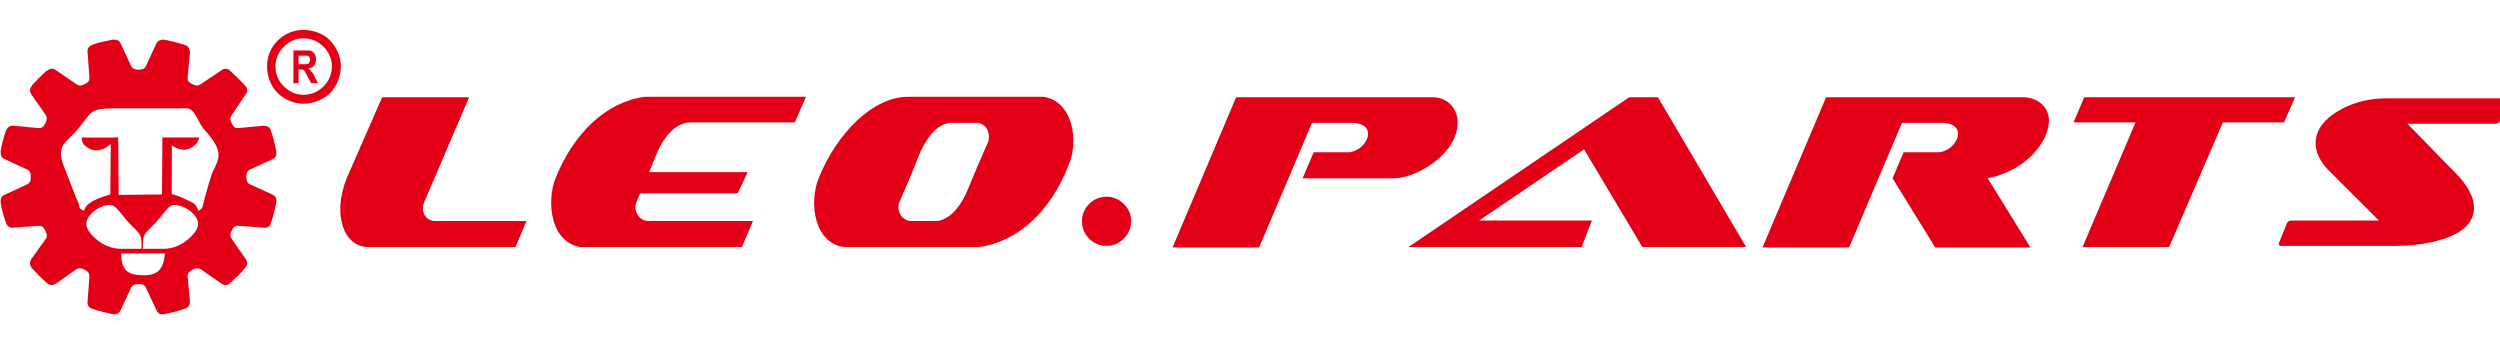
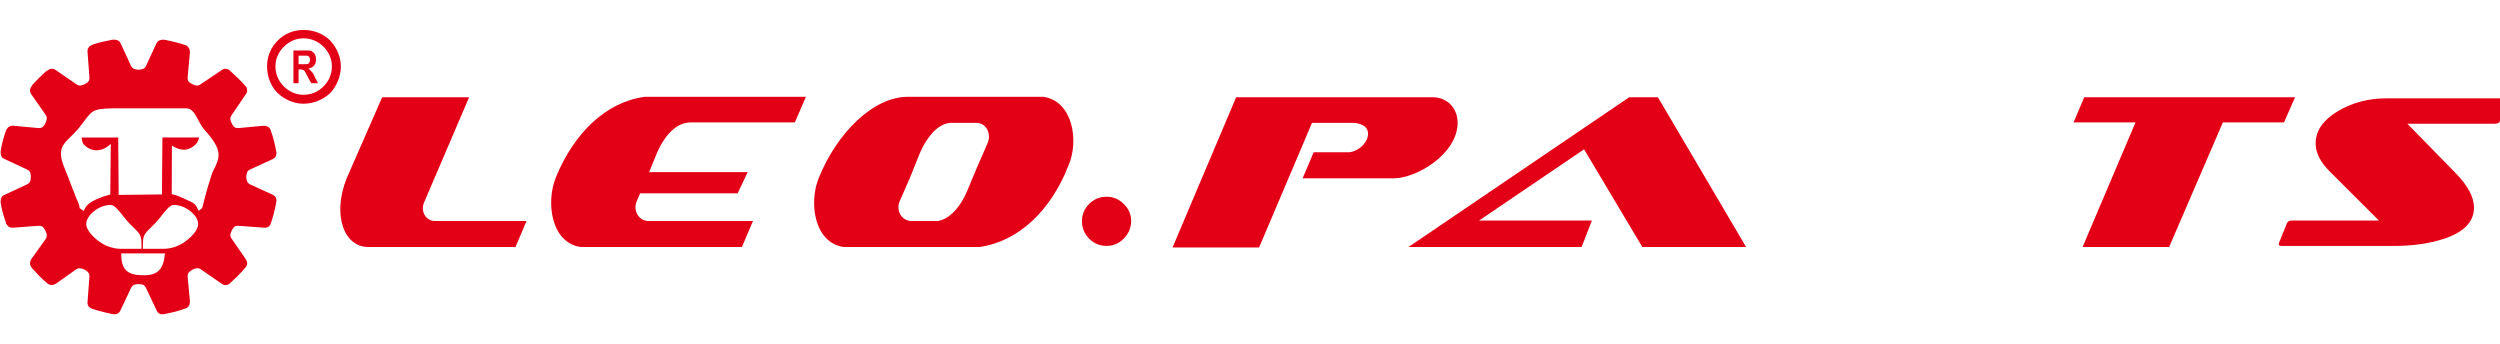
<svg xmlns="http://www.w3.org/2000/svg" width="305" height="42" viewBox="0 0 305 42" fill="none">
  <g clip-path="url(#clip0_24458_33189)">
    <path fill-rule="evenodd" clip-rule="evenodd" d="M22.718 37.601C21.81 37.94 20.902 38.166 19.937 38.335C19.539 38.392 19.256 38.222 19.085 37.827L17.78 35.059C17.61 34.776 17.439 34.663 16.929 34.663H16.872C16.418 34.663 16.191 34.776 16.02 35.059L14.715 37.827C14.545 38.222 14.261 38.392 13.807 38.335C12.956 38.166 12.047 37.94 11.196 37.657C10.799 37.488 10.629 37.205 10.685 36.753L10.912 33.703C10.912 33.364 10.799 33.195 10.345 32.912C9.891 32.686 9.664 32.686 9.38 32.799L6.826 34.607C6.429 34.833 6.088 34.833 5.747 34.55C5.066 33.985 4.499 33.364 3.931 32.742C3.591 32.347 3.591 32.008 3.818 31.613L5.634 29.071C5.747 28.789 5.747 28.563 5.52 28.111L5.508 28.085C5.281 27.634 5.066 27.546 4.726 27.546L1.661 27.772C1.207 27.828 0.923 27.659 0.696 27.15L0.753 27.263C0.47 26.419 0.187 25.573 0.073 24.672C0.082 24.222 0.161 23.919 0.583 23.761L3.364 22.462C3.647 22.292 3.761 22.066 3.761 21.614V21.558C3.761 21.049 3.647 20.88 3.364 20.71L0.583 19.411C0.161 19.254 0.082 18.95 0.073 18.5C0.186 17.605 0.466 16.709 0.747 15.869C0.966 15.482 1.24 15.292 1.661 15.344L4.726 15.627C5.066 15.627 5.284 15.534 5.511 15.082L5.52 15.062C5.747 14.61 5.747 14.384 5.634 14.101L3.818 11.503C3.591 11.164 3.591 10.825 3.931 10.43H3.874C4.442 9.808 5.066 9.187 5.691 8.622V8.678C6.088 8.339 6.429 8.283 6.826 8.565L9.38 10.316C9.664 10.486 9.891 10.486 10.345 10.26L10.377 10.243C10.831 10.017 10.912 9.808 10.912 9.469L10.685 6.419C10.629 5.967 10.799 5.628 11.31 5.458H11.253C12.047 5.176 12.899 5.007 13.75 4.837C14.204 4.837 14.545 4.894 14.715 5.289L16.02 8.113C16.191 8.396 16.418 8.452 16.872 8.509H16.929C17.439 8.452 17.61 8.396 17.78 8.113L19.085 5.289C19.256 4.95 19.539 4.837 19.994 4.837C20.902 5.007 21.81 5.233 22.661 5.515C23.002 5.684 23.172 5.967 23.172 6.419L22.888 9.469C22.888 9.808 22.961 10.014 23.416 10.24L23.456 10.26C23.91 10.486 24.137 10.486 24.421 10.316L27.031 8.565C27.315 8.339 27.599 8.339 27.939 8.509L27.941 8.511C28.679 9.188 29.416 9.865 30.039 10.599C30.209 10.938 30.209 11.22 29.983 11.503L28.223 14.101C28.053 14.384 28.053 14.61 28.28 15.062L28.302 15.113C28.529 15.565 28.734 15.627 29.074 15.627L32.139 15.344C32.537 15.344 32.821 15.457 32.991 15.796C33.331 16.7 33.559 17.66 33.729 18.62C33.729 19.016 33.615 19.242 33.275 19.411L30.437 20.71C30.153 20.88 30.096 21.049 30.039 21.558V21.614C30.096 22.066 30.153 22.292 30.437 22.462L33.275 23.761C33.615 23.93 33.729 24.157 33.729 24.495C33.559 25.512 33.331 26.473 32.991 27.376C32.821 27.715 32.537 27.828 32.139 27.772L29.074 27.546C28.734 27.546 28.525 27.619 28.298 28.071L28.28 28.111C28.053 28.563 28.053 28.789 28.223 29.071L29.983 31.613C30.209 31.952 30.209 32.234 30.039 32.517C29.416 33.306 28.679 33.984 27.942 34.661L27.939 34.663C27.599 34.833 27.315 34.833 27.031 34.607L24.421 32.799C24.137 32.686 23.91 32.686 23.456 32.912C23.002 33.195 22.888 33.364 22.888 33.703L23.172 36.753C23.172 37.149 23.058 37.431 22.718 37.601ZM0.747 15.869C0.749 15.864 0.751 15.858 0.753 15.852L0.696 15.965C0.713 15.932 0.73 15.9 0.747 15.869ZM0.073 18.5C0.072 18.465 0.072 18.43 0.072 18.394V18.507C0.072 18.505 0.072 18.502 0.073 18.5ZM0.073 24.672C0.072 24.67 0.072 24.667 0.072 24.665V24.778C0.072 24.742 0.072 24.707 0.073 24.672ZM10.222 17.62L10.128 17.484L10.069 17.332L10.031 17.215C9.997 17.066 9.959 16.968 9.959 16.782C10.229 16.782 10.435 16.785 10.711 16.782C11.994 16.769 12.823 16.798 14.422 16.773L14.479 23.778L19.758 23.721L19.814 16.773H24.294C24.238 17.051 24.067 17.424 23.924 17.564C23.32 18.157 22.402 18.69 20.973 17.758L20.95 23.677C21.568 23.8 22.367 24.179 22.9 24.433C23.015 24.487 23.117 24.536 23.203 24.574C23.832 24.861 23.946 25.119 24.043 25.338C24.082 25.427 24.193 25.654 24.259 25.73C24.338 25.609 24.654 25.441 24.683 25.325C25.169 23.352 25.519 22.231 25.909 21.045C26.869 19.178 27.268 18.402 24.922 15.813C24.058 14.798 23.824 13.214 22.709 13.214C21.594 13.214 14.877 13.214 14.877 13.214C11.45 13.214 11.388 13.296 10.295 14.744C10.103 14.999 9.878 15.297 9.598 15.643C9.256 16.065 8.915 16.398 8.607 16.698C7.637 17.644 7.006 18.26 7.782 20.275C8.179 21.236 8.52 22.14 8.86 23.043C8.962 23.245 9.04 23.469 9.122 23.701C9.222 23.988 9.327 24.287 9.485 24.569C9.703 25.077 9.703 25.246 9.703 25.325C9.703 25.346 9.703 25.361 9.708 25.374C9.718 25.401 9.748 25.42 9.84 25.479C9.916 25.528 10.036 25.605 10.222 25.736C10.246 25.692 10.266 25.643 10.289 25.591C10.473 25.16 10.763 24.483 13.457 23.721L13.514 17.564C12.549 18.468 11.244 18.694 10.222 17.62ZM17.263 30.351H14.652C13.688 30.351 12.655 29.889 12.144 29.493C11.52 29.053 10.479 28.126 10.527 27.251C10.586 26.19 12.175 24.951 13.531 25.009C13.982 25.029 14.499 25.687 15.016 26.345C15.275 26.673 15.533 27.002 15.784 27.251C15.92 27.387 16.044 27.509 16.157 27.62C16.707 28.161 16.984 28.433 17.123 28.763C17.264 29.096 17.264 29.488 17.263 30.274V30.351ZM20.046 30.351H17.435V30.274C17.435 29.487 17.435 29.096 17.575 28.763C17.714 28.433 17.991 28.161 18.542 27.62L18.543 27.619C18.655 27.509 18.779 27.387 18.915 27.251C19.165 27.002 19.424 26.674 19.683 26.345C20.2 25.687 20.717 25.029 21.168 25.009C22.523 24.951 24.112 26.19 24.171 27.251C24.22 28.126 23.178 29.053 22.554 29.493C22.044 29.889 21.011 30.351 20.046 30.351ZM20.124 30.917H14.788C14.788 32.781 15.413 33.515 17.229 33.571C19.272 33.685 19.953 32.837 20.124 30.917Z" fill="#E30016" />
    <path fill-rule="evenodd" clip-rule="evenodd" d="M35.797 10.154V6.154H37.2C37.539 6.154 37.829 6.154 37.974 6.212C38.168 6.328 38.313 6.444 38.41 6.618C38.507 6.792 38.555 6.966 38.555 7.256C38.555 7.603 38.458 7.835 38.313 8.009C38.168 8.183 37.926 8.299 37.636 8.357C37.781 8.473 37.877 8.589 37.974 8.705C38.119 8.821 38.264 9.053 38.41 9.401L38.797 10.154H37.974L37.49 9.285C37.345 8.937 37.2 8.763 37.152 8.647C37.103 8.589 37.006 8.531 36.958 8.531C36.861 8.473 36.765 8.473 36.619 8.473H36.426V10.154H35.797ZM36.426 7.835H36.958C37.297 7.835 37.49 7.835 37.587 7.777C37.636 7.777 37.684 7.719 37.732 7.603C37.781 7.545 37.829 7.43 37.829 7.314C37.829 7.198 37.781 7.024 37.732 6.966C37.684 6.85 37.587 6.85 37.49 6.792C37.442 6.792 37.248 6.792 37.006 6.792H36.426V7.835Z" fill="#E30016" />
    <path fill-rule="evenodd" clip-rule="evenodd" d="M37.015 3.654C38.31 3.654 39.469 4.131 40.288 4.95C41.038 5.768 41.583 6.859 41.583 8.086C41.583 9.381 41.038 10.541 40.288 11.359C39.469 12.109 38.31 12.654 37.015 12.654C35.788 12.654 34.696 12.109 33.878 11.359C33.06 10.541 32.583 9.381 32.583 8.086C32.583 6.859 33.06 5.768 33.878 4.95C34.696 4.131 35.788 3.654 37.015 3.654ZM39.469 5.7C38.856 5.086 38.038 4.677 37.015 4.677C36.06 4.677 35.242 5.086 34.628 5.7C34.015 6.313 33.605 7.131 33.605 8.086C33.605 9.109 34.015 9.927 34.628 10.541C35.242 11.154 36.06 11.563 37.015 11.563C38.038 11.563 38.856 11.154 39.469 10.541C40.083 9.927 40.492 9.109 40.492 8.086C40.492 7.131 40.083 6.313 39.469 5.7Z" fill="#E30016" />
-     <path fill-rule="evenodd" clip-rule="evenodd" d="M46.623 11.864H57.233C55.381 16.133 53.58 20.453 51.728 24.722C51.277 25.815 51.978 27.012 53.129 26.96H64.24L62.889 30.136H45.071C41.968 30.24 40.517 26.284 42.269 21.807L46.623 11.864Z" fill="#E30016" />
+     <path fill-rule="evenodd" clip-rule="evenodd" d="M46.623 11.864H57.233C55.381 16.133 53.58 20.453 51.728 24.722C51.277 25.815 51.978 27.012 53.129 26.96H64.24L62.889 30.136H45.071C41.968 30.24 40.517 26.284 42.269 21.807L46.623 11.864" fill="#E30016" />
    <path fill-rule="evenodd" clip-rule="evenodd" d="M110.734 11.812H127.301C130.904 12.333 131.655 17.226 130.354 20.193C128.202 25.711 124.248 29.459 119.493 30.136H114.988H102.927C99.323 29.615 98.672 24.722 99.873 21.755C102.076 16.237 106.53 11.812 110.734 11.812ZM115.839 14.988C114.088 15.248 112.936 17.122 112.286 18.528L110.985 21.755L109.733 24.618C109.333 25.659 109.933 26.856 111.085 26.96H114.438C116.139 26.648 117.341 24.826 117.941 23.421L119.293 20.193L120.544 17.33C120.895 16.237 120.344 15.04 119.143 14.988H115.839Z" fill="#E30016" />
    <path fill-rule="evenodd" clip-rule="evenodd" d="M161.469 11.864H150.809L143.051 30.188H153.612L160.068 14.988H165.123C168.226 15.196 166.774 18.319 164.622 18.579H160.268L158.917 21.755H164.872H170.028C172.781 21.755 177.785 18.84 177.835 14.988C177.835 13.218 176.584 11.864 174.783 11.864H161.469Z" fill="#E30016" />
-     <path fill-rule="evenodd" clip-rule="evenodd" d="M233.444 11.864H222.784L215.027 30.188H225.586L232.043 14.988H237.098C240.202 15.196 238.75 18.319 236.597 18.579H232.243L230.892 21.755L236.097 30.188H247.709L242.503 21.755H242.453C246.908 20.922 249.761 17.59 249.961 14.988C250.111 13.218 248.76 11.864 246.758 11.864H233.444Z" fill="#E30016" />
    <path fill-rule="evenodd" clip-rule="evenodd" d="M254.274 11.864L252.973 14.936H260.53L254.073 30.136H264.634L271.19 14.936H278.648L279.999 11.864H254.274Z" fill="#E30016" />
    <path d="M292.142 30H278.334C278.11 30 277.999 29.921 277.999 29.764C278.014 29.729 278.023 29.694 278.023 29.659L279.005 27.245C279.101 27.017 279.293 26.904 279.581 26.904H290.225L284.231 20.921C283.081 19.784 282.505 18.639 282.505 17.484C282.505 16.154 283.192 14.991 284.567 13.994C285.638 13.225 286.884 12.665 288.307 12.315C289.218 12.105 290.129 12 291.04 12H305.687C305.894 12 305.999 12.079 305.999 12.236C305.999 12.271 305.99 12.306 305.975 12.341L304.992 14.781C304.896 14.991 304.704 15.096 304.416 15.096H293.701L299.622 21.157C301.092 22.662 301.827 24.052 301.827 25.329C301.827 27.096 300.549 28.382 297.992 29.187C296.266 29.729 294.316 30 292.142 30Z" fill="#E30016" />
    <path fill-rule="evenodd" clip-rule="evenodd" d="M200.363 30.136H213.027L202.266 11.864H198.762L171.835 30.136H192.957L194.208 26.908H180.444L193.256 18.215L200.363 30.136Z" fill="#E30016" />
    <path fill-rule="evenodd" clip-rule="evenodd" d="M78.653 11.812H98.322L96.971 14.936H84.258C82.256 14.936 80.905 16.966 80.204 18.528L78.903 21.703L77.652 24.618C77.251 25.659 77.852 26.856 79.003 26.96H91.865L90.514 30.136H70.845C67.241 29.615 66.591 24.722 67.792 21.703C69.994 16.237 73.948 12.437 78.653 11.812Z" fill="#E30016" />
    <path fill-rule="evenodd" clip-rule="evenodd" d="M78.032 21H91.217L89.996 23.584H76.713L78.032 21Z" fill="#E30016" />
    <path d="M135 30C134.175 30 133.467 29.707 132.875 29.121C132.292 28.527 132 27.816 132 26.987C132 26.167 132.292 25.464 132.875 24.879C133.467 24.293 134.175 24 135 24C135.8 24 136.5 24.293 137.1 24.879C137.7 25.464 138 26.167 138 26.987C138 27.54 137.858 28.046 137.575 28.506C137.3 28.958 136.937 29.322 136.487 29.598C136.038 29.866 135.542 30 135 30Z" fill="#E30016" />
  </g>
  <defs>
    <clipPath id="clip0_24458_33189">
      <rect width="305" height="42" fill="white" />
    </clipPath>
  </defs>
</svg>